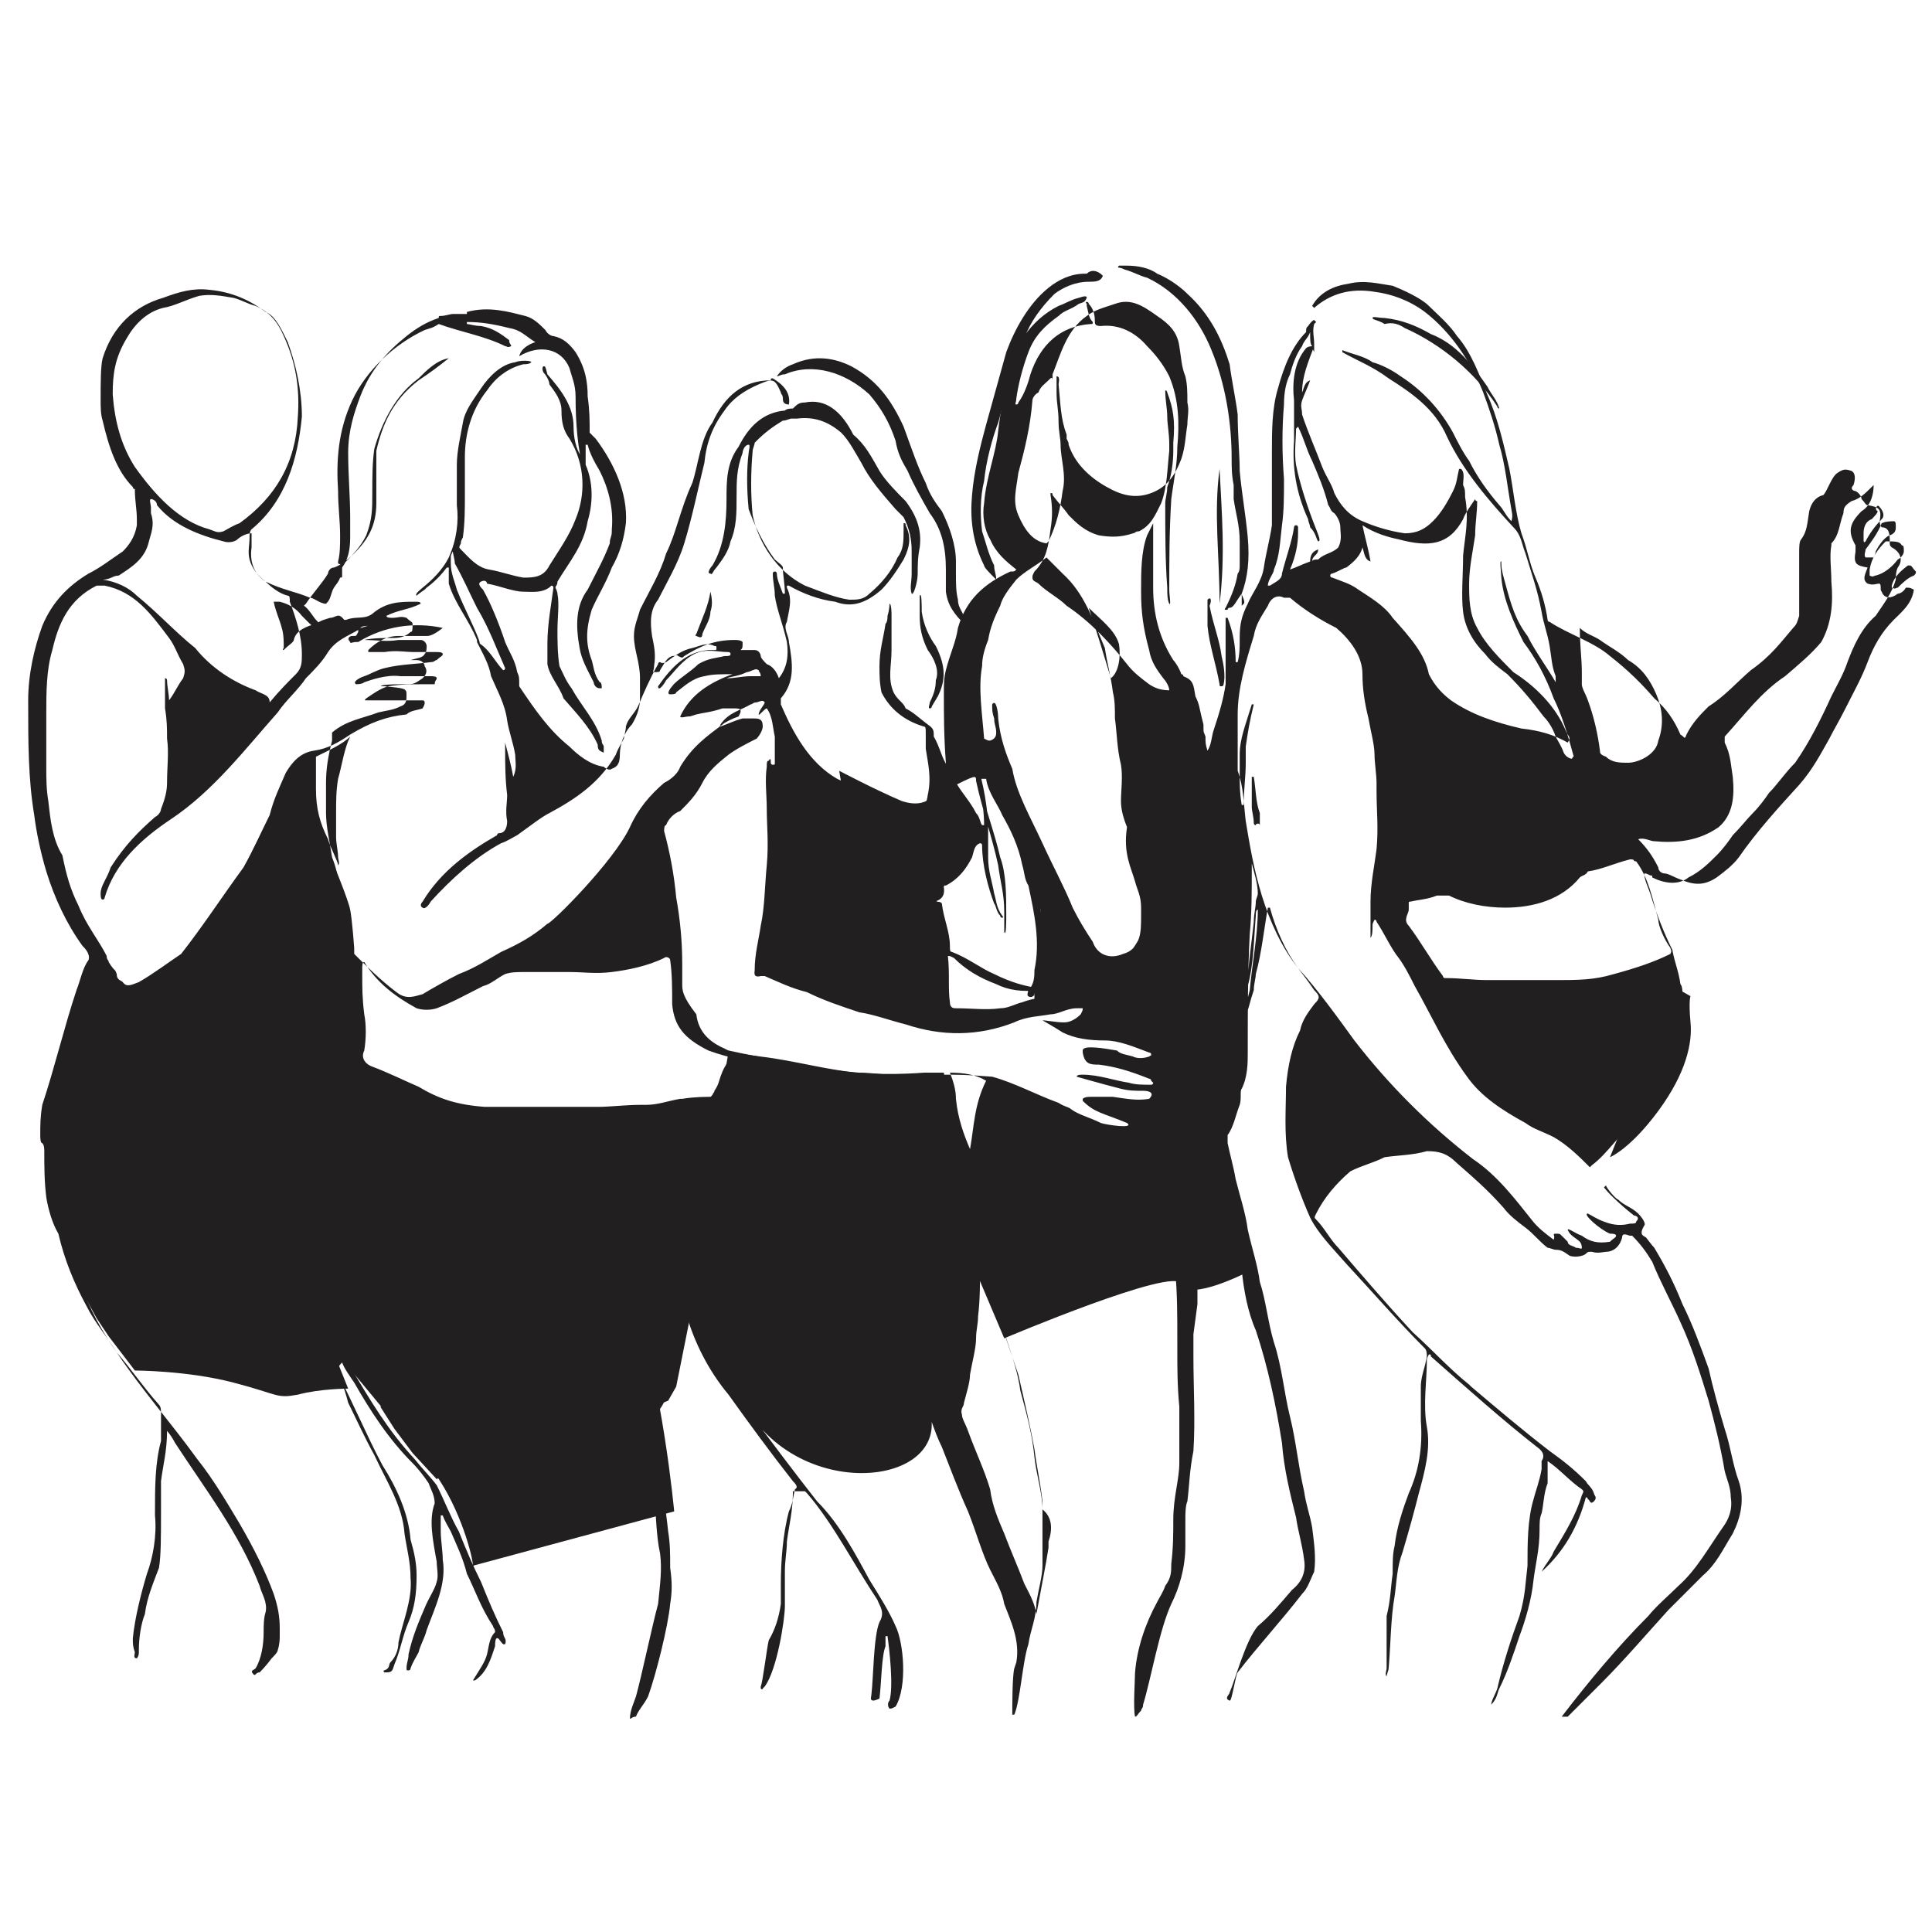
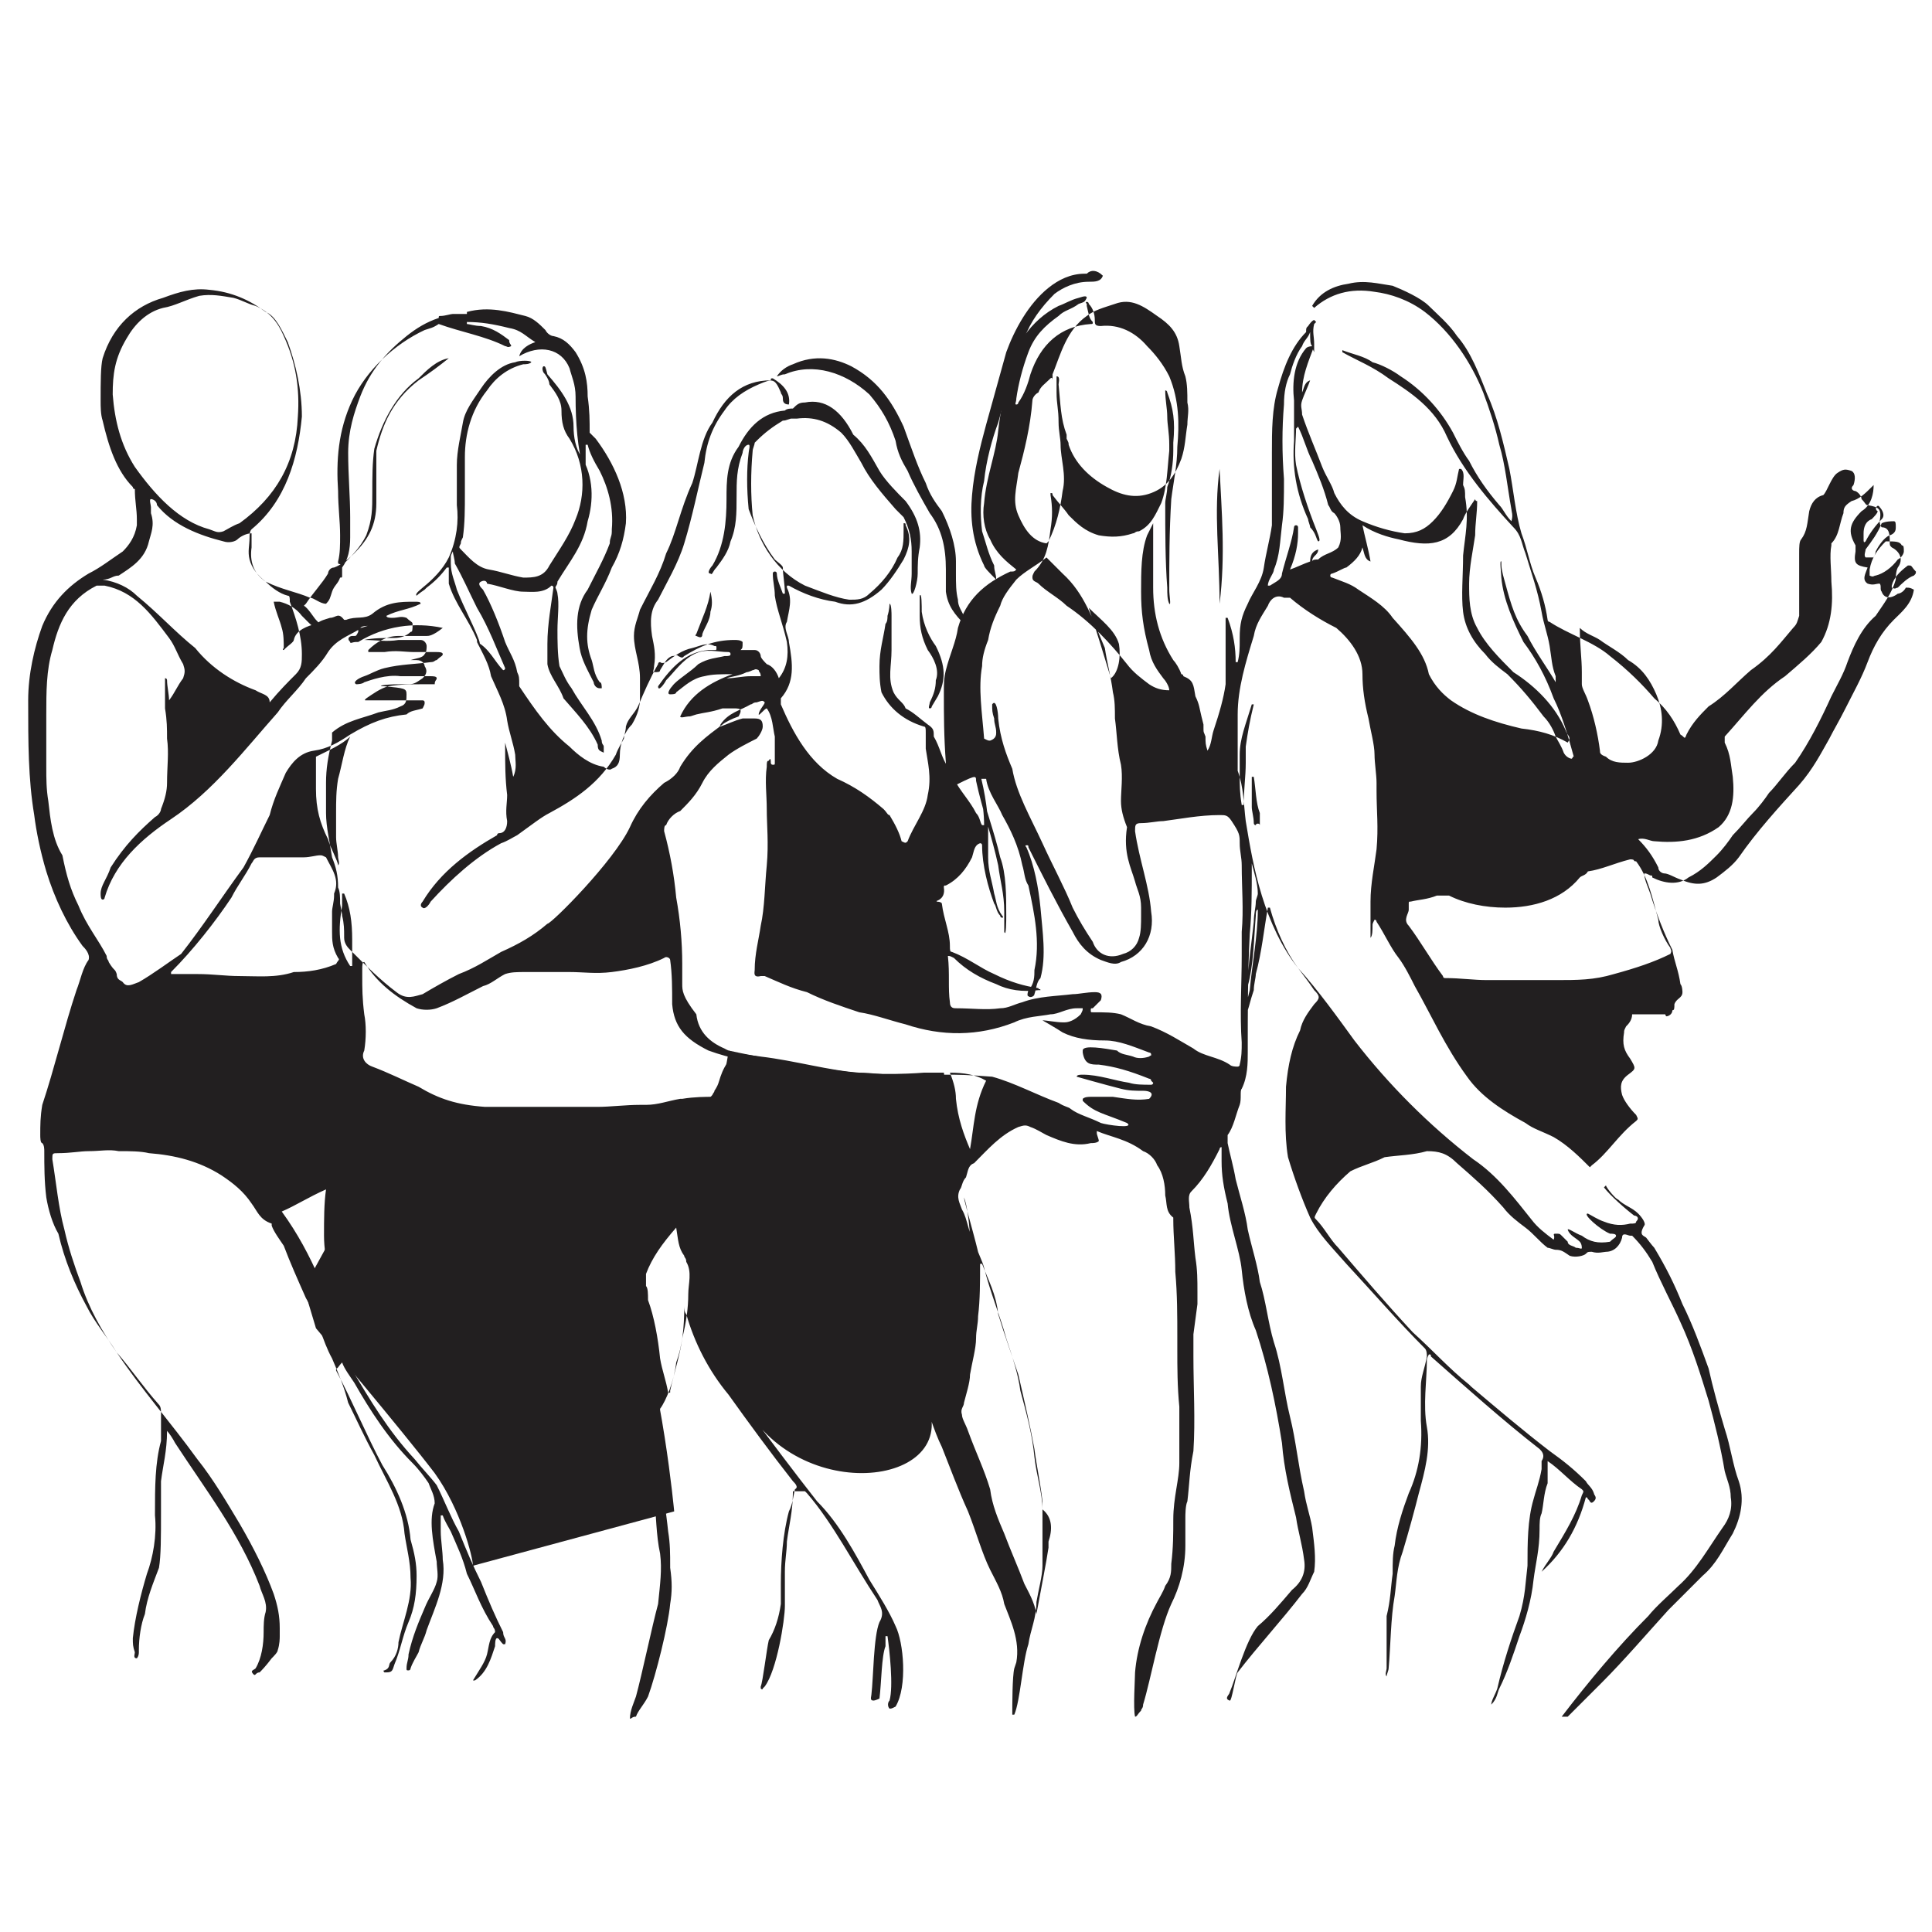
<svg xmlns="http://www.w3.org/2000/svg" xml:space="preserve" x="0" y="0" enable-background="new 0 0 96 96" viewBox="0 0 96 96" width="96" height="96">
  <style>.st0{fill:#FFFFFF;}
	.st1{fill-rule:evenodd;clip-rule:evenodd;}
	.st2{fill:none;stroke:#000000;stroke-miterlimit:10;}
	.st3{fill:#D1E1E8;}
	.st4{fill:#3E914D;}
	.st5{fill-rule:evenodd;clip-rule:evenodd;fill:#010101;}
	.st6{fill:#010101;}
	.st7{fill-rule:evenodd;clip-rule:evenodd;stroke:#000000;stroke-width:0.25;stroke-miterlimit:10;}
	.st8{stroke:#000000;stroke-width:0.25;stroke-miterlimit:10;}
	.st9{stroke:#000000;stroke-width:0.5;stroke-miterlimit:10;}
	.st10{fill:#DFC7D3;}
	.st11{fill:#221F20;}
	.st12{fill:none;stroke:#000000;stroke-width:2;stroke-miterlimit:10;}
	.st13{fill:none;stroke:#010101;stroke-width:1.5;stroke-miterlimit:10;}
	.st14{fill:none;stroke:#010101;stroke-width:1.25;stroke-miterlimit:10;}
	.st15{fill-rule:evenodd;clip-rule:evenodd;fill:none;stroke:#000000;stroke-width:1.5;stroke-linecap:round;stroke-miterlimit:10;}
	
		.st16{fill-rule:evenodd;clip-rule:evenodd;fill:none;stroke:#FFFFFF;stroke-width:8.62;stroke-linecap:round;stroke-miterlimit:10;}
	.st17{fill:none;stroke:#000000;stroke-width:1.25;stroke-miterlimit:10;}
	
		.st18{fill-rule:evenodd;clip-rule:evenodd;fill:none;stroke:#000000;stroke-width:1.25;stroke-linecap:round;stroke-miterlimit:10;}
	.st19{fill:none;stroke:#010101;stroke-width:0.75;stroke-miterlimit:10;}
	.st20{fill:none;stroke:#010101;stroke-miterlimit:10;}
	.st21{fill:none;stroke:#010101;stroke-width:0.5;stroke-miterlimit:10;}
	.st22{fill:none;stroke:#020202;stroke-miterlimit:10;}
	.st23{fill:none;stroke:#000000;stroke-width:1.5;stroke-miterlimit:10;}
	.st24{fill-rule:evenodd;clip-rule:evenodd;fill:#FFFFFF;}</style>
  <g id="Vrstva_1">
    <path d="M59.5 64.8v-.6c0-.6 0-1.1-.1-1.7-.1-.8-.1-1.5-.3-2.5 0-.3-.1-.6.1-.8.6-.6 1-1.3 1.4-2.1 0 0 0-.1.1-.1v.7c0 .7.1 1.3.3 2.1.1 1.1.6 2.3.7 3.3.1 1 .3 2.1.7 3 .6 1.8 1 3.7 1.3 5.6.1 1.3.4 2.5.7 3.7.1.7.3 1.3.4 2.1.1.6-.1 1.1-.6 1.5-.6.7-1.1 1.3-1.7 1.8-.6.7-1.1 2.6-1.4 3.3 0 .1-.3.3 0 .4.1.1.3-1.3.4-1.4 1-1.3 2.2-2.6 3.2-3.9.3-.3.4-.7.6-1.1.1-.7 0-1.4-.1-2.2-.1-.6-.3-1.1-.4-1.8-.3-1.3-.4-2.5-.7-3.7-.3-1.2-.4-2.5-.8-3.7-.3-1-.4-2.1-.7-3-.1-.8-.4-1.7-.6-2.6-.1-.8-.4-1.7-.6-2.5-.1-.6-.3-1.3-.4-1.8v-.4c.3-.4.4-1 .6-1.5.1-.3 0-.7.1-.8.3-.6.3-1.3.3-1.8 0-2.1 0-4 .1-5.9.1-1 .1-2.2.1-3.2v-.3c.1.4.3 1 .3 1.5 0 .1-.1.3-.1.4 0 .3-.1.6-.1 1-.1 1-.3 2.2-.3 3.2.3-1.1.3-2.3.4-3.5 0-.1 0-.3.1-.3 0 1.3-.3 2.8-.4 4-.1.4-.3 1.1-.1 1 .1-.3.1-.4.3-1 0-.3.1-.6.1-.8.3-1.1.4-2.2.6-3.3h.1c.3 1.1.8 2.2 1.4 3 .3.4.6.8.8 1.1.3.3.3.4 0 .7-.3.4-.6.8-.7 1.3-.4.8-.6 1.7-.7 2.8 0 1.1-.1 2.3.1 3.5.3 1 .7 2.1 1.1 3 .4.8 1.1 1.5 1.8 2.3 1.3 1.4 2.6 2.9 3.9 4.2.1.1.1.3.1.4-.1.6-.3 1-.3 1.5v1.7c.1 1.3-.1 2.5-.6 3.6-.3.8-.6 1.7-.7 2.6-.1.4-.1.8-.1 1.4-.1.7-.1 1.3-.3 2.1v2.6c0 .1-.1.3 0 .4 0-.1.1-.3.1-.4.1-1.1.1-2.5.3-3.6.1-.7.1-1.4.4-2.2.3-1 .6-2.1.8-2.9.3-1.1.6-2.2.4-3.3-.2-1.1 0-2.3 0-3.3 0-.1 0-.1.1-.3.1 0 .1 0 .1.1 1.7 1.5 3.6 3.2 5.4 4.6.1.1.3.3.1.6v.4c-.1.6-.3 1.1-.4 1.5-.3 1-.3 2.2-.3 3.3-.1.8-.1 1.5-.4 2.5-.4 1.1-.8 2.3-1.1 3.6-.1.3-.3.6-.3.8.3-.3.3-.6.4-.8.4-.8.7-1.7 1-2.6.3-.8.6-1.8.7-2.8.1-.8.3-1.5.3-2.5 0-.3 0-.6.1-.8.1-.4.1-1 .3-1.5v-1.1c.6.4 1.1 1 1.7 1.4.1.1.1.1 0 .3-.3 1-.8 1.8-1.4 2.8-.1.3-.4.6-.6 1 1.1-1 1.8-2.2 2.2-3.7.1 0 .1.1.1.1.1 0 .1.3.3.1.2-.2 0-.3 0-.4-.1-.3-.3-.4-.4-.6-.6-.6-1.1-1-1.8-1.5-1.3-1-2.6-2.1-3.9-3.2l-.1-.1c-1-.8-1.8-1.7-2.8-2.6-1.3-1.4-2.5-2.8-3.7-4.2-.4-.4-.7-1-1.1-1.4-.1-.1-.1-.1 0-.3.4-.8 1-1.5 1.7-2.1.6-.3 1.1-.4 1.7-.7.7-.1 1.4-.1 2.1-.3.6 0 1 .1 1.5.6.8.7 1.5 1.3 2.3 2.2.3.4.7.7 1.1 1s.7.7 1.1 1c.1 0 .3.1.4.1.3 0 .4.1.7.3.3.1.7 0 .8-.1.1-.1.1-.1.3-.1.3.1.6 0 .7 0 .4 0 .7-.3.8-.7 0-.3.3-.1.4-.1h.1c.4.4.7.8 1 1.3.4 1 1 2.1 1.4 3 .6 1.3 1 2.6 1.4 3.9.3 1.1.6 2.3.8 3.5.1.4.3.8.3 1.3.1.6-.1 1.1-.4 1.5-.7 1-1.3 2.1-2.2 2.9-.4.4-1.1 1-1.5 1.5-1.5 1.5-3 3.3-4.3 5h.3l1.7-1.7c1.1-1.1 2.3-2.5 3.3-3.6l1.7-1.7c.7-.6 1-1.3 1.5-2.1.4-.8.6-1.7.3-2.6-.3-.8-.4-1.7-.7-2.6-.3-1-.6-2.1-.8-3-.4-1.1-.8-2.2-1.3-3.2-.4-1-.8-1.8-1.4-2.8-.1-.1-.4-.5-.4-.5-.1-.1-.4-.1-.1-.6.1-.1-.1-.4-.3-.6-.3-.3-.7-.4-1-.7-.1 0-.6-.6-.6-.7l-.1.1c.3.4 1.1 1.1 1.5 1.4.1 0 .3.1.1.3 0 .1-.1.1-.3.1-.4.1-.8.1-1.3-.1-.3-.1-.6-.3-.8-.4-.3 0 .6.8 1.1 1 .1 0 .3 0 .3.1s-.1.1-.3.3c-.6.1-1 0-1.4-.3-.3-.1-.7-.4-.7-.3.1.3.4.4.6.6 0 0 .1.1.1.3 0 .1-.1 0-.3 0-.1-.1-.4-.1-.4-.3l-.3-.3c-.1-.1-.1-.1-.3-.1s0 .1-.1.3c-.4-.3-.8-.6-1.1-1-.8-1-1.7-2.2-2.9-3-2.2-1.7-4.2-3.7-5.9-5.9-.8-1.1-1.8-2.5-2.8-3.6-.8-1-1.4-2.3-1.8-3.6-.4-1.3-.6-2.5-.8-3.7-.1-.8-.1-1.7-.4-2.5v-2.8c0-1.3.4-2.6.8-3.9.1-.6.4-1 .7-1.5.1-.3.4-.6.8-.4h.3c.7.6 1.5 1.1 2.3 1.5.7.6 1.3 1.4 1.3 2.3 0 .7.1 1.4.3 2.2.1.6.3 1.3.3 1.8 0 .4.1 1 .1 1.4 0 0 .1 0 .1.1 0 0 0-.1-.1-.1v.4c0 1 .1 1.8 0 2.9-.1.8-.3 1.7-.3 2.6v1.8c.1-.1.1-.4.1-.6 0-.1 0-.1.1-.3.1 0 .1.1.1.1.4.6.7 1.3 1.1 1.8.3.4.6 1 .8 1.4.8 1.4 1.5 3 2.6 4.5.7 1 1.8 1.7 2.9 2.3.4.3.8.4 1.4.7.7.4 1.3 1 1.8 1.5l.1-.1c.8-.6 1.3-1.5 2.2-2.2.1-.1.1-.1 0-.3-.3-.3-.6-.7-.7-1-.1-.4-.1-.7.3-1 .4-.3.4-.3.1-.8-.3-.4-.4-.7-.3-1.3 0-.1 0-.1.1-.3.1-.1.3-.3.3-.6h1.6c.1 0 0 0 .1.1.1 0 .3-.1.3-.3.1 0 .1-.1.1-.3.1-.3.4-.3.4-.6 0 0 0-.3-.1-.4-.1-.7-.3-1.1-.4-1.7-.4-.8-.8-1.8-1.1-2.8-.1-.3-.3-.7-.3-1 .1 0 .1 0 .3.1.1 0 .1 0 .1.1.6.3 1.3.4 1.8 0 .6-.3 1-.7 1.4-1.1.3-.3.6-.7.8-1 .4-.4.7-.8 1-1.1.3-.3.6-.7.8-1 .4-.4.8-1 1.3-1.5.7-1 1.3-2.2 1.8-3.3.3-.6.6-1.1.8-1.7.3-.8.7-1.7 1.4-2.3.4-.6.8-1.1 1-1.8 0-.1 0-.4.1-.6.3-.4.1-.8-.3-1-.1-.1-.1-.1-.1-.3 0-.3 0-.7-.4-.7 0 0-.1-.1-.1-.3.1-.6 0-.7-.6-.8-.1 0-.1-.1-.3-.3 0-.1-.1-.3-.3-.4-.1 0-.3-.1-.1-.3.1-.3.1-.6-.1-.7-.3-.1-.4-.1-.7.1-.3.2-.5.9-.7 1.1-.4.1-.6.4-.7.8-.1.6-.1 1-.4 1.4-.1.1-.1.4-.1.7V30.6c-.1.3-.1.4-.3.6-.6.7-1.1 1.4-2.1 2.1-.7.6-1.3 1.3-2.1 1.8-.4.4-.8.8-1.1 1.4-.1.3-.1.1-.3 0-.3-.7-.7-1.3-1.3-1.8-.6-.7-1.3-1.4-2.2-2.1-.8-.7-2.1-1.1-3-1.7-.1 0-.1-.1-.1-.1-.1-.7-.3-1.4-.6-2.1-.3-.7-.4-1.4-.7-2.2-.3-1-.4-2.2-.6-3.2-.3-1.3-.6-2.6-1.1-3.7-.4-1-.8-2.1-1.5-2.9-.4-.6-1-1.1-1.4-1.5-.4-.4-1.3-.8-1.8-1-.7-.1-1.4-.3-2.2-.1-.7.1-1.4.4-1.8 1.1l.1.1c.8-.7 1.8-1 3-.8.8.1 1.7.4 2.5 1 1.3 1 2.3 2.5 2.9 4 .3.8.6 1.7.8 2.6.3 1 .4 2.1.6 3.2 0 .1.1.3 0 .6-.3-.3-.4-.6-.6-.8-.6-.7-1.1-1.4-1.5-2.2-.3-.4-.6-1-.8-1.4-.6-1.1-1.5-2.1-2.6-2.8-.4-.3-1-.6-1.4-.7-.4-.3-1-.4-1.5-.6v.1c.7.4 1.5.7 2.3 1.3 1.1.7 2.3 1.5 2.9 2.9.8 1.7 2.1 3.2 3.3 4.5.4.4.4.8.6 1.3.3 1 .6 1.8.8 2.9.1.6.3 1.1.4 1.7.1.6.1 1 .3 1.5v.3c-.4-.7-1-1.5-1.4-2.3-.6-.8-.8-1.5-1.1-2.6-.2-.7-.2-.8-.2-1.1-.1-.1 0 .6 0 .8.1 1.1.6 2.2 1.1 3.2.6.8 1.1 1.7 1.5 2.8.4.8.7 1.8 1 2.9-.1 0 0 0-.1.1-.1 0-.3-.1-.4-.3-.1-.3-.3-.6-.4-.8-.1-.3-.3-.7-.6-1-.6-.8-1.1-1.4-1.8-2.1-.4-.3-.8-.6-1.1-1-.6-.6-1-1.3-1.1-2.1-.1-.8 0-1.8 0-2.8.1-1 .3-1.8.1-2.9 0-.3 0-.4-.1-.6 0-.3.1-.6-.1-.8h-.1c-.1.4-.1.7-.3 1.1-.3.6-.6 1.1-1 1.5s-.8.6-1.4.6c-.7-.1-1.4-.3-2.1-.6-.7-.3-1.1-.8-1.4-1.4-.1-.4-.4-.8-.6-1.3-.3-.8-.7-1.7-1-2.6 0-.3-.1-.4 0-.7v-.2.2c.1-.3.3-.7.4-1-.3.1-.3.4-.4.6 0-.8.3-1.5.6-2.3-.1 0-.3 0-.4.1-.6.7-.7 1.7-.6 2.6v2c-.1 1.3.1 2.6.7 3.9 0 .1.1.3.1.4.3.3.3.6.4.7.1 0 .1-.1-.1-.6-.4-1-.8-2.2-1-3.2-.1-.6 0-1.3 0-1.8l.1-.1c.3.6.4 1.1.7 1.7.3.7.6 1.4.8 2.2.1.1.1.3.3.4.1.1.3.4.3.7s.1.6-.1 1c-.3.3-.7.3-1 .6-.1 0-.3 0-.3.1 0-.3.3-.3.3-.6-.3.1-.4.3-.4.6-.3.1-.7.3-1 .4.3-.7.4-1.3.4-1.8v-.3s0-.1-.1-.1-.1.1-.1.1c-.1.7-.4 1.5-.6 2.3 0 .3-.3.4-.6.6H63c0-.3.3-.6.3-.8.3-.7.3-1.4.4-2.2.1-.7.1-1.4.1-2.3-.1-1.3-.1-2.5 0-3.7 0-.6.1-1.1.3-1.5.1-.4.3-1 .6-1.4.1-.3.3-.4.4-.7 0 .4 0 .6.1.7 0 .1.1.3.1.3v-.4c0-.4-.1-.6 0-1l.1-.1-.1-.1s-.1 0-.3.3c-.1.1-.1.1-.1.3-.7.7-1.1 1.7-1.4 2.8-.3 1-.3 2.1-.3 3.2V26.1c-.1.7-.3 1.4-.4 2.1-.1.7-.6 1.3-.8 1.8-.3.6-.4 1-.4 1.7v.1c0 .4 0 .7-.1 1.1h-.1c0-.7-.1-1.4-.4-2.2h-.1V34c-.1.7-.3 1.4-.6 2.3-.1.3-.1.7-.3 1-.1-.3-.1-.4-.1-.7-.1-.3-.1-.1-.1-.6l-.1-.4c-.1-.4-.1-.6-.3-1-.1-.6-.1-.8-.6-1 0 0 0-.1-.1-.1-.1-.3-.3-.6-.4-.7-.7-1.1-1-2.3-1-3.6V26l-.3.6c-.3.8-.3 1.8-.3 2.8 0 1 .1 1.8.4 2.9.1.6.4 1 .7 1.4.1.1.3.4.3.6-.4 0-.7-.1-1-.3-.4-.3-.8-.6-1.1-1-.8-1-1.8-2.1-3-2.9-.4-.4-1-.7-1.4-1.1-.1-.1-.3-.1-.3-.3 0-.1 0-.1.1-.3.6-.6.7-1.3.8-2.1.1-.6.1-1.1 0-1.7v-.1c.1 0 .1 0 .1.1.3.4.6.7.8 1 .4.4.8.8 1.5 1 .6.1 1.1.1 1.7-.1.1 0 .1-.1.3-.1v.3-.3c.6-.3.8-.8 1.1-1.4.3-.8.3-1.7.4-2.6v-.3c0-.6-.1-1-.1-1.4 0-.4-.1-.8-.1-1.3.1 0 .1.1.1.1.3.8.4 1.4.3 2.5v.4c0 .6-.1 1.3-.3 1.8 0 .3-.1.6-.1.8 0 1.4 0 2.9.1 4.2 0 .3 0 .6.1.8.1.1 0-.4 0-.7 0-1.4 0-2.9.1-4.5.1-.8.3-1.7.3-2.6.1-1.1.1-2.3-.4-3.5-.3-.6-.7-1.1-1.1-1.5-.6-.7-1.4-1.1-2.3-1-.3 0-.3-.1-.3-.3 0-.3-.1-.6-.3-.8 0-.1-.1-.1-.1-.1s-.1 0 0 .1v.1c.1.4.1.6.3.8 0 .1 0 .1-.1.1-1.5.1-2.5 1-3 2.5-.1.4-.3 1-.6 1.4 0 0 0 .1-.1.1s0-.1 0-.3c.1-.7.3-1.5.6-2.3s.8-1.3 1.5-1.8c.3-.3.6-.3 1-.6.3-.1.3-.1.4-.3 0-.1-.1-.1-.4 0-.4.1-.7.3-1 .4-1.4.7-2.3 2.1-2.6 3.6-.1.8-.3 1.7-.4 2.6-.1 1.1-.6 2.3-.7 3.6-.1.6 0 1.3.3 1.8.3.7.8 1.1 1.3 1.5-.1.1-.1.1-.3.1-1.3.6-2.2 1.4-2.6 2.8-.1.7-.4 1.3-.6 2.1-.1.4-.1.7-.1 1.1 0 1.1 0 2.2.1 3.5 0 .6.1.8.1 1.3 1.4-.7 1.4-.7 1.4-.4.3 1.4.8 2.8 1.1 4.2.1.8.3 1.4.3 2.3v1c.1.3.1-.6.1-.8 0-1 0-2.1-.3-2.9-.3-1.3-.8-2.6-1.1-3.9h.4c.1.7.6 1.3.8 1.8.4.7.8 1.5 1 2.5.1.3.1.7.3 1 .3 1.4.6 2.8.3 4.2 0 .3 0 .7-.3 1 0 0-.1.3 0 .3.1.1.3 0 .3-.1.1-.3.1-.6.3-.8.3-1.1.1-2.3 0-3.5-.1-1-.3-2.1-.7-3 0 0-.1-.1 0-.1s.1 0 .1.1c.7 1.4 1.4 2.8 2.2 4.2.3.6.7 1.1 1.4 1.4.3.1.7.3 1 .1 1.1-.3 1.7-1.3 1.5-2.5-.1-1.3-.6-2.6-.8-4 0-.3 0-.4.3-.4.4 0 .8-.1 1.1-.1.8-.1 1.8-.3 2.8-.3.3 0 .4 0 .6.3.4.6.4.7.4 1.1 0 .4.1.7.1 1.1 0 1.1.1 2.2 0 3.3V47.5c0 1.4-.1 2.9 0 4.3 0 .4 0 .7-.1 1.1 0 .1-.1.1-.1.1-.1 0-.3 0-.4-.1-.6-.4-1.3-.4-1.8-.8-.7-.4-1.3-.8-2.1-1.1-.6-.1-1-.4-1.5-.6-.4-.1-.8-.1-1.4-.1-.1 0-.1 0-.1-.1s0-.1.1-.1l.4-.4c.1-.3 0-.4-.3-.4-.4 0-.8.1-1.1.1-.8.1-1.7.1-2.5.4-.4.1-.7.3-1.1.3-.7.1-1.4 0-2.2 0-.1 0-.3 0-.3-.3-.1-.7 0-1.4-.1-2.3.1 0 .1 0 .3.1.6.6 1.3 1 2.1 1.3.6.3 1.3.4 2.1.3h.1c0-.1-.1 0-.1-.1-.7-.1-1.4-.3-2.2-.7-.7-.3-1.3-.8-2.1-1.1-.1 0-.1-.1-.1-.3 0-.7-.3-1.3-.4-2.1 0 0 0-.1-.3-.1.3 1.7.6 3.5.4 5.2h-.4c-.3-.1-.6-.3-1-.3-1.5-.3-3-.7-4.6-1.4-.7-.3-1.4-.6-2.2-.7-.1 0-.1-.1-.1-.1.1-.6.1-1.1.3-1.8 0-.1 0-.1.1-.1.1.1.3.1.6.1h1.8c.7 0 1.4-.3 2.2-.6.6-.3 1-.6 1.7-.4.1 0 .4 0 .6.1.6.1 1.1-.1 1-.7 0-.1 0-.1.1-.1.6-.3 1-.8 1.3-1.4.1-.3.1-.6.4-.7.1 0 .1.1.1.1 0 1 .3 2.1.6 2.9.1.1.1.4.3.6 0 0 0 .1.1.1s0-.1 0-.1c-.3-.4-.3-.8-.4-1.1-.1-.6-.3-1.1-.3-1.8v-1.8c-.1-1.1-.3-2.2-.7-3.3-.1-.3-.1-.7-.4-.8-.1-.1.1.6.3 1 .3 1 .6 2.2.6 3.3h-.1c-.1-.1-.1-.4-.3-.6-.3-.6-.8-1.1-1.1-1.7-.1-.3-.1-.4-.3-.6-.3-.4-.4-1-.7-1.5 0-.3 0-.4-.3-.6-.4-.3-.7-.6-1.1-.8-.1-.3-.4-.4-.6-.8-.3-.7-.1-1.3-.1-2.1V30.6c0-.1 0-.6-.1-.6 0 0 0 .3-.1.6 0 .1 0 .3-.1.4-.1.7-.3 1.3-.3 2.1 0 .4 0 .8.1 1.3.4.8 1.1 1.4 2.1 1.7.1 0 .1.1.1.3v.8c.1.7.3 1.4.1 2.3-.1.8-.7 1.5-1 2.3-.1.1-.1.1-.3 0-.1-.4-.3-.8-.6-1.3-.1 0-.1-.1-.3-.3-.7-.6-1.4-1.1-2.3-1.5-1.4-.8-2.2-2.3-2.8-3.7v-.3c.7-.8.6-1.7.4-2.8 0-.3-.3-.7-.1-1 .1-.6.3-1.1 0-1.7v-.1h.1c.7.4 1.5.7 2.3.8.8.3 1.5.1 2.3-.6.4-.4.8-1 1.1-1.5.3-.6.4-1.1.1-1.7 0-.1 0-.1-.1-.1v.3c0 .6 0 1-.3 1.4-.3.7-.8 1.3-1.4 1.8-.3.3-.6.3-1 .3-.7-.1-1.4-.4-2.2-.7-1.4-.7-2.3-2.1-2.6-3.5-.1-1-.1-2.1 0-3.2 0-.1.1-.3.1-.4l.1-.1c.4-.4.8-.7 1.3-1 .1 0 .1 0 .4-.1h.3c.8-.1 1.5.1 2.2.7.4.4.7 1 1 1.5.4.8 1 1.5 1.7 2.3l.4.4c.3.6.4 1.1.4 1.7v1.1c0 .4-.1.7 0 1 .1.1.3-.6.3-1s0-.8.1-1.3c.1-.8-.1-1.5-.7-2.3-.4-.4-1-1-1.3-1.5-.4-.7-.7-1.3-1.3-1.8-.6-1.2-1.4-1.8-2.4-1.6-.3 0-.4.1-.6.3-.1 0-.3 0-.4.1-1.1.1-1.8.8-2.3 1.8-.6.8-.6 1.7-.6 2.6 0 1.1-.1 2.3-.7 3.3-.1.1-.3.4-.1.4.1.1.1-.1.3-.3.3-.4.6-.8.7-1.3.3-.7.3-1.4.3-2.2s0-1.4.3-2.2c0-.1.1-.4.3-.4.1 0 0 .3 0 .4-.1.8-.1 1.8 0 2.8.3.8.7 1.7 1.3 2.5.1.1.4.3.4.4 0 .4.1.8.1 1.3h-.1c-.1-.3-.3-.7-.3-1 0 0 0-.1-.1-.1s-.1.1-.1.1c0 .4.1.7.1 1.1.1.7.4 1.4.6 2.3.1.7 0 1.3-.4 1.8-.1-.3-.3-.6-.6-.7-.1-.1-.3-.3-.3-.4 0-.1-.1-.3-.3-.3h-.7s-.1 0 0 0c.1-.1.1-.1.1-.4-.1-.1-.3-.1-.4-.1-1 0-1.7.3-2.5.8-.1.1-.1.1-.3 0-.1-.1-.1 0-.3 0-.3.1-.4.4-.6.7 0 .1-.1.1-.3.1-.1 0 0-.1 0-.3.1-.6 0-1-.1-1.5-.1-.7-.1-1.3.3-1.8.4-.8 1-1.8 1.3-2.8.4-1.3.7-2.8 1-4 .1-1 .4-1.8 1-2.6.4-.6 1-1 1.7-1.3.7-.3.8-.3 1.1.4 0 .1.1.1.1.3 0 .1 0 .3.3.3.1-.6-.3-1-.8-1.3-.1 0-.1 0-.1.1-1.4 0-2.3.8-2.9 2.1-.6.8-.7 2.1-1 3-.6 1.3-.8 2.5-1.3 3.5-.3 1-.8 1.8-1.3 2.8-.1.4-.3.8-.3 1.3 0 .7.3 1.3.3 2.1v1c0 .4-.1.8-.4 1.3-.4.4-.6 1-.6 1.5 0 .4-.1.6-.4.7-.1.1-.3 0-.4-.1-.7-.1-1.3-.6-1.7-1-1-.8-1.7-1.8-2.5-3V34c0-.3 0-.4-.1-.6-.1-.6-.4-1-.6-1.5-.3-.9-.7-1.9-1.1-2.6-.1-.1-.3-.3-.1-.4.2-.1.3 0 .3.1.6.1 1.3.4 1.8.4.4 0 1 .1 1.4-.3.1 0 .1.1.1.1-.1.8-.3 1.8-.3 2.8v1c.1.6.6 1.1.8 1.7.6.7 1.3 1.4 1.7 2.3 0 .3.1.3.3.4v-.3c0-.1-.1-.1-.1-.3-.3-1-1-1.7-1.5-2.6-.3-.4-.4-.7-.6-1.1-.1-.6-.1-1.3-.1-1.8 0-.6.1-1.3 0-1.8 0-.1-.1-.3-.1-.3 0-.1.1-.1.1-.3.6-1 1.3-1.8 1.5-3 .3-1 .3-2.2-.3-3.2-.3-.4-.4-1-.4-1.5 0-1-.6-1.8-1.3-2.6-.1-.4-.1-.4-.2-.4-.1.1 0 .3 0 .3.1.1.3.4.3.6.3.4.6.8.6 1.3 0 .6.1 1 .4 1.4.8 1.3.8 2.8.3 4-.3.8-.8 1.5-1.3 2.3-.3.6-.8.6-1.3.6-.6-.1-1.1-.3-1.7-.4s-1-.6-1.4-1c-.1-.1-.1-.1 0-.3 0-.1 0-.1.1-.3.1-.7.1-1.4.1-2.2v-1.8c0-1.1.3-2.3 1.1-3.3.4-.6 1-1.1 1.8-1.3.1 0 .3 0 .4-.1 0-.1-.6-.1-.8 0-.7.1-1.3.7-1.7 1.3s-.8 1.1-.9 1.7c-.1.6-.3 1.4-.3 2.1v2c.1.8 0 1.7-.4 2.6-.3.6-.8 1.1-1.3 1.5-.1.1-.4.3-.3.4 0 0 .1-.1.4-.3l.1-.1c.4-.3.7-.6 1-1h.1v.8c.3 1 1 1.8 1.4 2.8 0 .1 0 .1.1.3 0 0 .1 0 0-.3-.3-.8-.7-1.5-1.1-2.5-.1-.4-.3-.8-.3-1.3v-.3c0-.1 0-.1.1-.3 0 .1.1.4.1.6.4.7.7 1.4 1.1 2.2.6 1 1 2.1 1.4 3 0 0 0 .1-.1.1-.4-.4-.7-1.1-1.3-1.4.3.6.6 1.1.7 1.7.3.7.7 1.4.8 2.2.1.6.3 1.1.4 1.7 0 .3.1.7-.1 1.1-.1-.6-.3-1.3-.4-1.7v-.1.4c0 .7 0 1.5.1 2.3 0 .4-.1.8 0 1.3 0 .3-.1.6-.4.6 0 0-.1 0-.1.1-1.4.8-2.8 1.8-3.7 3.3 0 0-.2.2 0 .3.1.1.3-.1.4-.3 1-1.1 2.2-2.2 3.5-2.9.3-.1.6-.3.8-.4.7-.5 1.2-.9 1.6-1.1 1.3-.7 2.5-1.5 3.3-2.9.1-.3.3-.6.4-.8 0-.1.1-.4.1-.6.1-.4.4-.6.6-1 .3-.7.6-1.4 1-2.1 0-.1.1-.1.1-.1.1.1.3 0 .3 0 .4-.3.8-.6 1.3-.7.4-.1.7-.3 1.1-.1.1 0 .1 0 .1.1s0 .1-.1.1h-.3c-1.1.1-1.8.8-2.5 1.8 0 .3.3-.1.4-.3.4-.4.8-1 1.4-1.3.6-.3 1.1-.1 1.7-.1 0 0 .1 0 .1.1s-.1.1-.3.1c-.4.1-.8.1-1.3.4-.4.4-1.1.8-1.3 1.1-.1.1-.3.4-.1.4.1 0 .3 0 .3-.1.4-.3.8-.7 1.4-.8.4-.1.8-.1 1.4-.1-1.1.4-2.1 1-2.6 2.1 0 .1.3 0 .4 0s.1 0 .4-.1c.4-.1.7-.1 1.3-.3h.6c.1 0 .3 0 .3.1s0 .1-.1.3c-.3.1-.7.3-.8.4-.8.6-1.5 1.1-2.1 2.1-.1.3-.4.6-.8.8-.7.6-1.3 1.3-1.7 2.2-.8 1.7-3.9 4.8-4.1 4.8-.7.6-1.4 1-2.3 1.4-.7.4-1.3.8-2.1 1.1-.6.3-1.3.7-1.8 1-.4.1-.8.3-1.3-.1-.8-.6-1.5-1.3-2.3-2.1-.1-.1-.3-.3-.3-.6v-.1c0-.3 0-.6-.1-1 0-.1 0 0-.1-.6 0-.3 0-.6-.1-.8 0-.6-.1-1-.3-1.5-.1-.7-.3-1.5-.3-2.2v-1V40.3v-1.4c0-.7.1-1.3.3-2.1v-.4c.7-.6 1.5-.7 2.3-1 .4-.1.7-.1 1.1-.3.3-.1.3-.3.3-.6s-.1-.3-1.1-.4c-.4 0-.1-.1.8-.1h.4c.3 0 .4-.1.7-.3.1-.1.3-.3.1-.6 0-.1-.1-.3-.4-.3h-.3c.3-.1.6-.1.7-.3.1-.1.1-.3.1-.4 0-.1-.1-.3-.3-.3h-1.1c-.6.1-1.1 0-1.7 0 .4-.1 1-.1 1.5-.1.3 0 .6-.1.8-.3.1 0 .1-.1.1-.4 0-.1-.1-.1-.3-.3-.3-.1-.4 0-.7 0-.1 0-.3 0-.3-.1.6-.3 1.1-.3 1.7-.6 0-.1-.1-.1-.3-.1-.7 0-1.4 0-2.1.6-.4.3-.8.1-1.3.3h-.1c-.3-.4-.4-.1-.7-.1-.3.1-.4.1-.7.3-.4.1-1 .3-1.1.8 0 .1-.3.3-.4.4l-.1.1c-.1 0 0-.1 0-.1 0-.3 0-.7-.1-1-.1-.4-.3-.8-.4-1.3h.3c.4.1.8.3 1.1.7l.3.3c.1.1.3.3.4.3.4.1.4 0 0-.4-.1-.1-.4-.6-.6-.7l.1-.1c.4-.6.8-1 1.1-1.5 0-.1.1-.3.3-.3.3-.1.7-.4 1-.7.7-.7 1.1-1.4 1.1-2.5v-2.6c.3-1.3.8-2.5 2.1-3.5.6-.4 1-.7 1.5-1.1-.6.1-1.1.6-1.5 1-1.1.8-1.8 2.1-2.2 3.5-.1.7-.1 1.4-.1 2.2s0 1.3-.3 2.1c-.3.6-.7 1-1.1 1.4 0 0-.1.1-.3 0v-.1c.1-.4.1-.8.1-1.3 0-.7-.1-1.4-.1-2.2-.1-1.5 0-3 .7-4.5s2.1-2.8 3.6-3.5c.3-.1.4-.1.7-.3 1.1.4 2.3.6 3.3 1.1.1 0 .1.1.3 0 0-.1-.1-.1-.1-.3-.4-.3-.8-.6-1.4-.7-.3 0-.6-.1-.7-.1V16c.7 0 1.3.1 2.1.3.6.1.8.4 1.3.7-.3.1-.7.3-.8.7 1-.6 2.1-.4 2.5.6.1.4.3.8.3 1.4 0 1.3.1 2.6.4 3.7 0 .3 0 .6.1.6s0-.3 0-.6v-1.3h.1c.1.4.3.8.6 1.3.4.8.7 1.8.6 2.9v.1c0 .3-.1.3-.1.6-.3.8-.7 1.5-1.1 2.3-.6.8-.6 1.8-.4 2.9.1.6.4 1.1.7 1.7 0 .1.1.3.3.3h.1c0-.1 0-.3-.1-.3-.3-.4-.3-.8-.4-1.1-.3-.8-.3-1.5 0-2.5.3-.7.7-1.3 1-2.1.4-.7.6-1.4.7-2.2.1-1.5-.6-3-1.5-4.2l-.3-.3c0-.6 0-1.1-.1-1.8 0-.7-.1-1.4-.6-2.2-.3-.4-.6-.7-1.1-.8-.1 0-.3-.1-.4-.3-.3-.3-.6-.6-1-.7-.8-.2-1.8-.5-2.9-.2v.1h-.7c-.1 0-.4.1-.6.1-.1 0-.1 0-.1.1-.6.2-1.1.5-1.6.9-1 .8-1.8 1.7-2.3 3-.3.8-.6 1.7-.6 2.8 0 1.1.1 2.2.1 3.2v1c0 .6-.1 1.1-.4 1.5v.4c0 .1 0 .1-.1.1-.1.3-.3.4-.4.7-.1.3-.1.4-.3.6-.3 0-.6-.3-.8-.3-.7-.3-1.4-.4-2.2-.8-.4-.3-.7-.7-.8-1.1-.1-.4 0-.7 0-1.1 0-.1 0-.3.1-.4 1.7-1.4 2.3-3.5 2.5-5.6 0-1.3-.3-2.6-.7-3.7-.3-.6-.6-1.3-1.1-1.5-.8-.6-1.7-1-2.8-1.1-.8-.1-1.5.1-2.3.4-1.4.4-2.5 1.4-3 3-.1.4-.1 1.2-.1 2.1 0 .3 0 .7.1 1 .3 1.3.7 2.5 1.5 3.3 0 0 0 .1.1.1 0 .6.1 1 .1 1.5v.3c-.1.6-.4 1-.7 1.3-.6.4-1.1.8-1.7 1.1-1 .6-1.8 1.4-2.3 2.6-.4 1.1-.7 2.4-.7 3.7 0 2.1 0 3.9.3 5.7.1.8.3 1.8.6 2.8.4 1.3 1 2.6 1.8 3.7.1.1.4.4.3.7-.3.4-.4 1-.6 1.5-.6 1.8-1.1 3.9-1.7 5.7-.1.6-.1 1-.1 1.5 0 .1 0 .4.1.4.1.1.1.3.1.4 0 .7 0 1.5.1 2.3.1.6.3 1.3.6 1.8.3 1.3.8 2.5 1.4 3.6.4.8 1 1.5 1.5 2.3.7.8 1.3 1.7 2.1 2.6.1.1.1.3.1.4v1.4c-.3 1.1-.3 2.3-.3 3.6v.1c.1 1-.1 2.1-.4 2.9-.3 1-.6 2.2-.7 3.2 0 .3 0 .4.1.7 0 .1-.1.3.1.3 0 0 .1-.1.1-.3V82c0-.6.1-1.3.3-1.8.1-.8.4-1.5.7-2.3.1-.6.1-1.5.1-2.8v-1.5c.1-.8.3-1.5.3-2.5.1.1.3.4.4.6 1.5 2.3 3.2 4.5 4.2 7.1.1.4.4.8.3 1.3-.1.3-.1.7-.1 1 0 .6-.1 1.3-.4 1.8-.1.1-.3.1-.1.3.1.1.1-.1.3-.1.1-.1.3-.3.6-.7.1-.1.3-.3.3-.4.1-.3.1-.6.1-.7v-.4c0-.6-.1-1.1-.3-1.7-.4-1.1-1-2.3-1.7-3.5-.6-1-1.3-2.2-2.1-3.2-1.3-1.8-2.8-3.5-4-5.3-.7-1-1.4-2.2-1.8-3.5-.3-.8-.6-1.7-.8-2.6-.3-1.1-.4-2.3-.6-3.5 0-.3 0-.3.3-.3.6 0 1.1-.1 1.5-.1.6 0 1-.1 1.5 0H6c.4 0 1 0 1.4.1 1.3.1 2.5.4 3.6 1.1.6.4 1.1.8 1.5 1.4.3.4.4.8 1 1v.1c.1.3.4.7.6 1 .3.8.7 1.7 1.1 2.6.6 1 .8 2.1 1.3 3 .3.7.6 1.4.8 2.2.4.8.8 1.7 1.3 2.6.6 1.3 1.4 2.5 1.5 3.9.1.7.3 1.4.3 2.2.1 1.1-.4 2.2-.6 3.2 0 .3-.1.7-.4 1-.1.1 0 .3-.3.4-.1 0 0 .1 0 .1h.1c.3 0 .3-.1.4-.4.3-.7.4-1.4.7-2.1.3-.7.4-1.4.4-2.3 0-.6-.1-1.1-.3-1.8-.1-1.3-.7-2.6-1.4-3.7-.8-1.5-1.5-3.2-2.3-4.7V68c.1 0 .1-.1.3-.3.1.3.4.7.6 1 .8 1.4 1.7 2.8 2.9 4 .3.3.6.7.8 1 .1.3.3.6.3 1-.3.8-.1 1.8.1 2.9 0 .3.1.7 0 1-.1.4-.4.8-.6 1.3-.3.7-.6 1.4-.8 2.3 0 .3-.1.4-.1.7 0 .1 0 .1.1.1s.1-.1.1-.1c.1-.3.3-.6.4-.8.1-.4.3-.7.4-1.1.4-1.1 1-2.3.8-3.5 0-.4-.1-1-.1-1.4V75.3h.1c.1.3.3.6.4.8.3.7.6 1.3.8 2.1.4.8.7 1.7 1.3 2.6 0 .1.1.1.1.3-.3.3-.3.7-.4 1.1-.1.4-.4.8-.7 1.3h.1c.6-.4.8-1.1 1-1.7 0-.1 0-.4.1-.4s.1.1.3.3h.1c.1-.3-.1-.3-.1-.6-.4-.8-.7-1.5-1.1-2.5-.4-.8-.7-1.5-1.1-2.5-.4-.7-.7-1.5-1.1-2.3-.3-.4-.7-.8-1.1-1.3-1.3-1.4-2.2-2.9-3.2-4.6-.7-1.1-1.3-2.5-1.4-3.9 0-.3-.1-.6 0-.8.1-1 .7-1.8 1.7-2.3.6-.3 1.3-.4 2.1-.4H21.7c.8.1 1.7.3 2.8.4 1.4.4 3.2.4 4.5 1.1.3.1.7.1 1 .4.4.6 1 1.1 1 1.7v.1c.1.7.3 1.4.4 2.2.1 1 .4 2.1.6 2.9.1.7.3 1.4.3 2.1s.1 1.1.1 1.7c0 .4 0 .7.1 1.1.1 1 .1 2.1.3 3 .1.8 0 1.5-.1 2.5-.3 1.1-.8 3.5-1.1 4.6-.1.3-.3.7-.3 1.1.1 0 .1-.1.3-.1.1-.3.4-.6.6-1 .4-1.1 1-3.5 1.1-4.6.1-.6.1-1.1 0-1.8v-.1c0-.6 0-1.1-.1-1.7-.1-1-.3-2.1-.3-3 0-.6-.1-1-.1-1.5 0-.4-.1-.8-.1-1.3 0-.1.1-.1.1-.3.3-.4.7-1.4.8-2.3.3-.8.4-1.7.4-2.8 0 .1 0 .3.1.4.4 1.4 1.1 2.8 2.1 4 1 1.4 2.1 2.9 3.2 4.3.1.1.3.3.1.4-.1.4-.1.7-.3 1.1-.3 1.1-.4 2.5-.4 3.6v1c-.1.7-.3 1.3-.6 1.8-.1.4-.3 2.1-.4 2.3v.1c.1.1.1 0 .1 0l.1-.1c.6-.8 1-3.3 1-4V78.1c0-.6.1-1 .1-1.5.1-.8.3-1.5.3-2.5h.6l.1.1c1.3 1.5 2.3 3.5 3.5 5.3.1.3.4.6.1 1.1-.3.7-.3 2.8-.4 3.6 0 .1-.1.3.1.3.1 0 .3-.1.3-.1.1-.8.1-2.1.3-2.6v-.5h.1c.1.7.3 2.5.1 3.2-.1.1-.1.3 0 .4.1 0 .1 0 .3-.1.6-1 .4-3.2 0-4-.3-.7-.8-1.5-1.3-2.3-.7-1.3-1.5-2.8-2.6-3.9-1.1-1.4-2.3-3-3.5-4.6 3.1 5.1 11.5 3.6 8.6-1 .4 1 .7 2.1 1.1 2.9.4 1 .8 2.1 1.3 3.2.4 1 .7 2.1 1.1 2.9.3.6.6 1.1.7 1.7.3.8.8 1.8.6 2.9l-.1.3c-.1.4-.1 1.8-.1 2.3h.1c.3-.7.4-2.6.7-3.5.1-.7.4-1.3.4-2.1.1-.6.3-1.3.3-1.8V75c0-.8-.3-1.7-.4-2.6-.1-1.1-.4-2.2-.7-3.3-.1-.8-.4-1.7-.7-2.6-.3-1.1-.8-2.3-1.1-3.5-.1-.4-.3-.7-.4-1.1-.4-.6-.4-1.3-.7-1.8-.1-.3-.3-.6-.1-1 .1-.1.1-.4.3-.6.1-.3.1-.6.4-.7.7-.7 1.3-1.4 2.2-1.8.3-.1.4-.1.6 0 .3.1.6.3.8.4.7.3 1.4.6 2.2.4.1 0 .3 0 .4-.1 0-.1-.1-.3-.1-.4v-.1c.7.3 1.5.4 2.3 1 .3.1.6.4.7.7.3.4.4 1 .4 1.5.1.4 0 .8.4 1.1v.1c0 .8.1 1.7.1 2.6.1 1.1.1 2.2.1 3.3v.6c0 .8 0 1.8.1 2.8v2.8c0 .8-.3 1.7-.3 2.8 0 .7 0 1.4-.1 2.2 0 .4 0 .7-.3 1.1-.1.3-.3.6-.4.8-.6 1.1-1 2.3-1.1 3.5 0 .3-.1 1.8 0 2.2.1 0 .1-.1.3-.3 0-.1.1-.1.1-.3.4-1.3.8-3.7 1.4-5 .4-.8.7-1.8.7-2.9v-1.4c0-.1 0-.6.1-.8.1-.8.1-1.5.3-2.5.1-1.5 0-3.2 0-4.7v-1.1m-5.2-36.1c.6.6 1.3 1.1 1.5 1.8.1.6 0 1.4-.4 1.7-.3-1-.7-2.3-1.1-3.5zm-3.5-4.6c-.3-.7-.1-1.3 0-2.1.3-1.1.6-2.3.7-3.6 0-.1.1-.3.3-.4.1-.3.3-.4.6-.7 0 0 .1-.1.1.1v-.3c.4-1 .7-2.2 1.7-2.9.4-.3.8-.4 1.4-.6.8-.3 1.4.1 2.1.6.6.4 1 .8 1.1 1.5.1.6.1 1 .3 1.5.1.4.1.8.1 1.3.1.4 0 .7 0 1.1-.1.6-.1 1.1-.3 1.7-.3.8-.7 1.4-1.5 1.7-.8.3-1.5.1-2.2-.3-.9-.5-1.6-1.2-1.9-2.1 0-.1 0-.1-.1-.3v.2-.4c-.3-.8-.3-1.5-.4-2.5 0-.1.1-.4-.1-.4v.8c0 .6.1.8.1 1.5 0 .4.1.8.1 1.1 0 .7.3 1.5.1 2.3-.1.8-.3 1.7-.7 2.5l-.1.1c-.7-.1-1.1-.7-1.4-1.4zm5.8 18.2c.1.4.3.7.3 1.3v.4c0 .4 0 .8-.1 1.1-.1.4-.4.7-.8.8-.7.3-1.3 0-1.5-.6-.4-.6-.7-1.1-1-1.7-.4-1-1-2.1-1.5-3.2-.6-1.3-1.3-2.5-1.5-3.7-.3-.7-.6-1.5-.7-2.5 0-.3-.1-1-.3-.7 0 .3 0 .4.1.7 0 .3.1.4.1.7 0 .1 0 .3-.3.4-.1 0-.1 0-.3-.1-.1-1.3-.3-2.5-.1-3.6 0-.4.1-.8.3-1.3.1-.6.3-1.1.6-1.7.1-.4.4-.8.8-1.3.4-.4 1-.7 1.5-1.1l.4.4.4.4c1.1 1 1.5 2.3 2.1 3.7.1.7.3 1.4.4 2.2.1.4.1.8.1 1.3.1.7.1 1.5.3 2.3.1.6 0 1.3 0 1.8 0 .4.1.8.3 1.3-.2 1.3.2 2 .4 2.7zm-21.3-9.6zm0 .1s-.2 0 0 0c-.2 0 0 0 0 0zM24.2 15.6zM6.7 23.2c-.7-1.1-1-2.3-1.1-3.6 0-1 .1-1.8.7-2.8.4-.7 1-1.3 1.8-1.5.6-.1 1.1-.4 1.8-.6.6-.1 1.1 0 1.7.1.4.1.7.3 1.1.4.7.3 1.1.8 1.4 1.5.6 1.3.8 2.6.7 4-.1 2.3-1.1 4-2.9 5.3-.3.1-.6.3-.8.4-.3.1-.4 0-.7-.1-1.5-.4-2.7-1.7-3.7-3.1zm-.8 5.4c.6-.4 1.3-.8 1.5-1.7.1-.4.3-.8.1-1.4v-.3c0-.1-.1-.4 0-.4s.3.1.3.3c.8 1 2.1 1.5 3.3 1.8.3.1.6 0 .7-.1.1-.1.4-.3.7-.3v.7c-.1.7.1 1.3.7 1.7.3.3.7.6 1.1.7.1 0 .1.1.1.3.3.8.6 1.7.6 2.6 0 .4 0 .7-.3 1-.4.4-.8.8-1.3 1.4 0-.4-.4-.4-.7-.6-1.1-.4-2.2-1.1-3-2.1-1-.8-1.8-1.7-2.9-2.6-.4-.4-1-.7-1.7-.8.4 0 .5-.2.8-.2zm1 20.2c-.3.1-.6.3-.8 0-.1-.1-.3-.1-.3-.4-.1-.3-.1-.1-.4-.6 0-.1-.1-.1-.1-.3-.4-.8-1-1.5-1.4-2.5-.4-.8-.6-1.5-.8-2.5-.5-.8-.6-1.8-.7-2.7-.1-.6-.1-1.1-.1-1.7v-2.6c0-1.1 0-2.2.3-3.2.3-1.3.8-2.5 2.2-3.2h.4c1.5.3 2.3 1.4 3.2 2.6.3.4.4.8.7 1.3.1.3.1.4 0 .7-.3.4-.4.7-.7 1.1 0-.3-.1-.7-.1-1 0 0 0-.1-.1-.1v1.5c.1.6.1 1 .1 1.5.1.7 0 1.4 0 2.2 0 .4-.1.8-.3 1.3 0 .1-.1.3-.3.4-.8.7-1.5 1.4-2.2 2.5-.2.6-.5.9-.5 1.3 0 .1 0 .3.1.3s.1-.1.1-.1c.5-1.7 1.8-2.9 3.3-3.9 2.1-1.4 3.7-3.5 5.3-5.3.4-.6 1-1.1 1.4-1.7.4-.4.8-.8 1.1-1.3.4-.6 1-.8 1.5-1.1l.1-.1c.1-.1.3-.1.4-.1-.1 0-.3.1-.4.1l-.1.1v.1c-.1.2-.1.2-.2.2h-.1c-.1 0-.3.1-.1.3 0 .1.1 0 .3 0h.1c1.3-.8 2.8-1 4.2-.7-.5.4-.7.4-.8.4h-1.4c-.6 0-1.1.3-1.5.7v.1h.8c.6-.1 1 0 1.5 0h1.1c.1 0 .3 0 .3.1s-.1.1-.3.3c-.1 0-.1.1-.3.1-.7.1-1.5.1-2.3.3-.4.1-.7.3-1 .4-.3.1-.6.3-.4.4 0 0 .3 0 .4-.1.3-.1 1.1-.4 1.8-.3h1.5c.1 0 .3 0 .3.1s-.1.1-.1.3H21c-.6 0-1.1 0-1.7.1-.4.1-.8.4-1.1.6-.1.1-.1.1 0 .1h.5-.1H21s.1 0 .1.1 0 .1-.1.3c-.3.1-.6.1-.8.3-1 .1-1.8.4-2.8 1-.6.4-1.1.7-1.8.8-.7.1-1.1.6-1.4 1.1-.3.7-.6 1.3-.8 2.1-.4.8-.8 1.7-1.3 2.6-1.1 1.5-2 2.9-3.1 4.3-.6.4-1.4 1-2.1 1.4m5-.3c-.7 0-1.3-.1-2.1-.1H8.5v-.1c1.1-1.1 2.2-2.5 3-3.7.3-.6.7-1.1 1-1.7.1-.1.1-.3.4-.3h2.2c.3 0 .6-.1.8-.1.1 0 .1 0 .3.1.3.6.7 1.1.4 1.8v.1c0 .3-.1.6-.1.8v1c0 .4 0 .8.3 1.3.1.1 0 .1-.1.3-.7.3-1.4.4-2.1.4-.9.3-1.8.2-2.7.2zM17 65.7c.1.3.1.4.3.6.1.3.1.6 0 .8-1-2.5-1.7-4.7-3.3-6.9.7-.3 1.3-.7 2.2-1.1-.1.7-.1 1.5-.1 2.3 0 .6.1 1.3.3 1.8 0 .9.3 1.7.6 2.5zm-.7-24c-.4-.8-.6-1.5-.6-2.5v-1.6c.6-.3 1.3-.6 1.7-1v.3-.3c-.3.6-.4 1.4-.6 2.1-.1.6-.1 1.1-.1 1.7V41.6c0 .3.1.7.1 1 0 .1.1.3 0 .4 0-.2-.4-.9-.5-1.3zM17 45v-.6h.1c.3.7.4 1.4.4 2.3V48h-.1c-.6-.9-.6-1.8-.4-3zm20.3-11.4c-.4 0-.8.1-1.1.1h-.1c.3-.1.6-.1 1-.3.1 0 .3-.1.3-.1.1 0 .1-.1.3 0 0 .1.1.1.1.3h-.5zm-3.1 30.7c0 .7-.1 1.4-.3 2.2-.1.8-.4 1.7-.6 2.6v.1h-.1c-.1-.6-.3-1.1-.4-1.7-.1-1-.3-2.1-.6-2.9 0-.3 0-.6-.1-.7v-.6c.3-.8.8-1.5 1.5-2.3.1.6.1 1 .4 1.4 0 .1.1.1.1.3.3.5.1 1.1.1 1.6zm-.3-9.7h-.1c-.6.1-1.1.3-1.7.3h-.3c-.7 0-1.5.1-2.1.1h-5.6c-1.4-.1-2.3-.4-3.3-1-.7-.3-1.5-.7-2.3-1-.3-.1-.6-.4-.4-.8.1-.6.1-1.3 0-1.8-.1-.8-.1-1.3-.1-1.9v-.4c0-.1 0-.3.1-.3.6 1 1.5 1.7 2.6 2.3.3.1.7.1 1 0 .8-.3 1.5-.7 2.3-1.1.4-.1.7-.4 1.1-.6.3-.1.6-.1 1-.1h2.2c.7 0 1.3.1 2.1 0s1.8-.3 2.6-.7c.1-.1.3 0 .3.1.1.7.1 1.4.1 2.2.1 1.1.6 1.7 1.8 2.3 1.1.4 2.2.6 3.3.7 1.1.3 2.3.4 3.3.6 1.1.1 2.2.1 3.3.1h1.3c.1 0 .3 0 .3.1 0 .6.1 1 .3 1.5 0 .4 0 .7-.3 1-.6.8-1.4 1.4-2.5 1.8-1.1.4-2.2.6-3.3.6H39.6c-1 0-1.8-.1-2.8-.7-.4-.3-.7-.8-1.1-1.3-.1-.3-.4-.6-.7-.7-.1 0-.1-.1 0-.1.4-.3.6-.8.8-1.3.1-.6.4-1.1.4-1.7-.1 0-.3.4-.4.7-.1.3-.1.4-.3.7 0 .1-.1.1-.1.3-.3 0-.9 0-1.5.1m18.2 22v.3c-.1.7-.4 2.2-.6 3.3-.1-.6-.4-1.1-.6-1.5-.3-.8-.7-1.7-1-2.5-.3-.7-.6-1.4-.7-2.2-.3-1-.7-1.8-1.1-2.9-.1-.3-.3-.6-.3-.8-.1-.3.1-.4.1-.6.1-.4.3-1 .3-1.4.1-.6.3-1.3.3-1.8 0-.4.1-.7.1-1.1.1-.8.1-1.7.1-2.6h.1c.3.8.7 1.5.8 2.5.3 1 .7 2.1 1 3 .3 1.3.6 2.6.8 3.7.1.8.3 1.7.4 2.6v.4c.5.4.5 1 .3 1.6m-4-11.7v.1c-.1 1.5-.4 3-.7 4.5-.1-.4-.3-.8-.6-1.3-.4-.8-.7-1.8-1.1-2.7-.3-.6-.6-1.3-1-1.7-.1-.1 0-.1-.1-.3 0 0-.3 1-.2 1 3.1 7.2 3.4 7.4 4.3-1.7.1-.1-.8-3.1-.8-3.3.3.7.5 3.7.2 5.4zm.1-7.8s-.1 0 0 0c-.3-.7-.6-1.5-.7-2.5 0-.4-.1-.8-.3-1.3.7 0 1.3.1 1.8.4-.6 1.2-.6 2.3-.8 3.4zm-14.3-8.2v-1c0-1.1-.1-2.2-.3-3.3-.1-1.1-.3-2.2-.6-3.3 0-.1 0-.3.1-.3.1-.3.4-.6.7-.7.4-.4.8-.8 1.1-1.4.3-.6.8-1 1.3-1.4.4-.3 1-.6 1.4-.8.1-.1.3-.4.3-.6 0-.3-.1-.4-.4-.4h-.6c-.4.1-.8.3-1.1.4-.1 0 0 0 0-.1.4-.6 1-.7 1.5-1 .1 0 .1-.1.3-.1.3-.1.3-.1.4 0 0 .1-.3.4-.3.6 0 .1.3-.3.4-.3.3.4.3 1 .4 1.4v1.3c0 .1 0 .1-.1.1s-.1-.1-.1-.1h-.1.1c0-.1 0-.3-.1-.1-.1 0-.1.1-.1.3-.1.7 0 1.4 0 2.1 0 .8.1 1.7 0 2.8-.1 1-.1 2.1-.3 3-.1.7-.3 1.4-.3 2.2 0 .1-.1.4.3.3h.2c.7.3 1.3.6 2.1.8.8.4 1.7.7 2.6 1 .7.1 1.5.4 2.3.6 1.8.6 3.6.6 5.4-.1.6-.3 1.3-.3 1.8-.4.4 0 .8-.3 1.3-.3h.3c0 .1 0 .1-.1.3-.3.3-.6.4-.8.4h-.1c-.3 0-.8-.1-1-.1 0 0 .7.4 1 .6.6.3 1.3.4 2.1.4.7 0 1.4.3 2.2.6 0 0 .1 0 .1.1s0 0-.1.1c-.3.1-.6.1-.8 0-.3-.1-.6-.1-.8-.3-.6-.1-1.7-.3-1.7 0v.1c.1.6.4.6.8.6.8.1 1.5.3 2.5.7 0 0 .1 0 .1.1l.1.1c0 .1-.1.1-.1.1-.4 0-.8 0-1.1-.1-.7-.1-1.5-.4-2.3-.4-.1 0-.3 0-.3.1 0 0 1.4.4 2.2.6.4.1.7.1 1.1.1.3 0 .6.1.3.4-.6.1-1.1 0-1.8-.1h-1.1c-.1 0-.3 0-.4.1v.1c.6.6 1 .6 2.2 1.1.4.3-1 .1-1.3 0-.6-.3-1.1-.4-1.5-.7-.1-.1-.3-.1-.6-.3-1.1-.4-2.2-1-3.3-1.3-1.3-.1-1.7-.1-2.3-.1h-2.6c-.6 0-1.1-.1-1.7-.1-1.5-.1-3.2-.6-4.9-.8-.6-.1-1.3-.1-1.8-.4-.7-.3-1.3-.8-1.4-1.7-.7-.9-.7-1.2-.7-1.5m28-11.8v.8c0 .7-.1 1.3-.1 2.1v.1-.1h-.1c-.1-.6-.1-1-.1-1.5V37.5c0-.8.3-1.5.6-2.5h.1c-.2.8-.3 1.4-.4 2.1zm.5 3.9c-.1 0-.1-.1-.1-.1 0-.3-.1-.6-.1-.8v-1.5h.1c.1.6.1 1.3.3 1.8v.6c0-.1-.2-.1-.2 0zm1.2-11.5c0-.1 0-.1.1-.3 0 0-.1.1-.1.3zm30.9-2.4c.1 0 .1.1.1.3 0 .1-.1.3-.3.4-.3.4-.7.7-1.1.8-.1 0-.1.1-.3 0v-.3c.1-.6.4-1 .8-1.4.5 0 .7 0 .8.2zm-.4-1.2c.1 0 .1.1.1.3 0 .1 0 .3-.3.4-.3.1-.6.6-.7.8 0 .1-.1.3-.1.3h-.4c-.1-.1 0-.3 0-.4.3-.4.6-.8.8-1.3.2-.1.5-.1.6-.1zm-.7-.7c.1.1.3.4.1.6-.3.3-.6.7-.8 1.1-.1.1-.1 0-.1-.1v-.3c0-.3.1-.6.4-.7.1-.1.3-.3.3-.4-.2-.1 0-.4.1-.2zM79.5 37.3c-.1-.8-.3-1.7-.6-2.5-.1-.3-.3-.6-.3-.8v-.6c0-.7-.1-1.3-.1-2.2.3.3.7.4 1 .6.4.3 1 .6 1.4 1 .7.4 1.1 1 1.4 1.7.3.7.4 1.5.1 2.3-.1.7-1 1.1-1.5 1.1-.4 0-.8 0-1.1-.3-.3-.1-.3-.2-.3-.3zm-10.3-6.6c-.4-.6-1.1-1-1.7-1.4-.4-.3-.8-.4-1.3-.6 0 0-.1 0-.1-.1s.1-.1.1-.1c.3-.1.6-.3.7-.3.4-.3.7-.6.8-1 .1.3.1.6.4.7-.1-.6-.3-1.3-.4-1.8.6.4 1.3.6 1.8.7 1.5.4 2.5.3 3.2-1 .1-.3.4-.7.6-1 0 0 0 .1.1.1 0 .6-.1 1.1-.1 1.7-.1.7-.3 1.6-.3 2.4 0 .7 0 1.5.4 2.2.4.8 1.1 1.5 1.8 2.2 1.1.7 2.1 1.7 2.6 2.9.1.3.3.3.1.6-.7-.4-1.4-.6-2.3-.7-1.3-.3-2.5-.7-3.5-1.4-.4-.3-.8-.7-1.1-1.3-.2-1-.9-1.8-1.8-2.8zM83 47.1c0 .1.1.1 0 .3-.8.4-1.7.7-2.8 1-1 .3-1.8.3-2.9.3h-3.4c-.7 0-1.3-.1-2.1-.1-.1 0-.1-.1-.1-.1-.6-.8-1.1-1.7-1.7-2.5-.3-.3 0-.6 0-.8v-.3c0-.1 0-.1.1-.1.4-.1.8-.1 1.3-.3h.6c.8.4 1.8.6 2.8.6 1.4 0 2.8-.4 3.7-1.5.1-.1.3-.1.4-.3.7-.1 1.3-.4 2.1-.6.3 0 .1.1.3.1.6.8.8 1.8 1.1 2.9 0 .3.3 1 .6 1.4zm12.1-17.8c-.1.7-.6 1.1-1 1.5-.6.6-1 1.3-1.3 2.1-.3.8-.7 1.5-1.1 2.3-.3.6-.6 1.1-.8 1.5-.4.7-.8 1.5-1.5 2.3-1 1.1-2.1 2.3-3 3.6-.3.4-.7.7-1.1 1-.6.4-1.1.4-1.8.1-.3-.1-.6-.3-.8-.3-.1 0-.3-.1-.3-.3-.3-.6-.6-1-1-1.4.3-.1.6.1.8.1 1.1.1 2.2 0 3.2-.7.7-.6.8-1.5.7-2.5-.1-.6-.1-1.1-.4-1.7v-.3c1-1.1 1.8-2.2 3-3 .7-.6 1.3-1.1 1.8-1.7.5-.9.6-1.9.5-3 0-.6-.1-1.3 0-1.8V27c.4-.4.4-1 .6-1.5 0-.3.1-.4.4-.6.4-.1.7-.4 1-.7l.1-.1c0 .4-.1 1-.6 1.3-.6.6-.7 1-.3 1.7v.3c-.1.6 0 .7.6.8-.1.3-.3.6 0 .8.3.1.4 0 .6 0 .1.1 0 .3.1.4.1.3.4.4.8.1.1 0 .3-.1.4-.3.2 0 .2 0 .4.1 0-.1 0 0 0 0zm0-.7c-.3.1-.6.4-.8.6-.1 0-.1.1-.3 0v-.1c.1-.4.4-.7.8-1h.1c.1 0 .1.1.3.3 0 .1 0 .1-.1.2z" class="st11" />
    <path d="M49.5 28.8c0-.3-.1-.4-.1-.7-.3-.6-.4-1.1-.6-1.7-.1-.8-.1-1.7.1-2.5.1-1 .4-2.1.7-2.9.4-1.4.7-2.9 1.3-4.2.3-.8.8-1.5 1.5-2.2.4-.3 1-.6 1.7-.6.3 0 .6 0 .7-.3-.3-.3-.6-.3-.8-.1h-.1c-.7 0-1.3.3-1.8.7-1 .8-1.7 2.1-2.1 3.2-.3 1.1-.7 2.5-1 3.6s-.6 2.3-.7 3.5c-.1 1.1 0 2.3.6 3.5 0 .1.3.4.6.7zM39 18.6c1.4-.6 3-.1 4.2 1 .6.7 1 1.4 1.3 2.3.1.6.3 1 .6 1.5.3.7.7 1.4 1.1 2.1.6.8.8 1.7.8 2.8v1.1c.1.7.4 1.1 1 1.7 0-.6-.4-.8-.4-1.3-.1-.4-.1-.8-.1-1.3v-.6c0-.8-.3-1.7-.7-2.5-.3-.4-.6-.8-.8-1.4-.4-.8-.7-1.7-1.1-2.8-.6-1.3-1.3-2.3-2.6-3-.8-.4-1.8-.6-2.9-.1-.3.1-.6.3-.8.6.1 0 .2-.1.4-.1zM46.6 34.6c.4-.8.4-1.5-.1-2.5-.3-.4-.6-1-.7-1.7 0-.3 0-1-.1-.8v1c0 .6.1 1.1.4 1.7.3.4.6 1 .4 1.5 0 .4-.1.7-.3 1.1 0 .1-.1.3 0 .3s.1-.1.1-.1M60.6 23.3c-.3 2.2 0 4.3 0 6.7.3-2.4.1-4.6 0-6.7zM34.9 31.5c.1-.3.4-.7.4-1.1.1-.3.1-.6 0-1-.1.7-.4 1.3-.7 2.1 0 0-.1.1 0 .1.2.1.3.1.3-.1z" class="st11" />
-     <path d="M61.7 29.5c.3-.8.4-1.7.3-2.8-.1-1.1-.3-2.2-.4-3.3 0-.8-.1-1.8-.1-2.8-.1-.8-.3-1.7-.4-2.5-.4-1.3-1-2.5-2.1-3.5-.4-.4-1-.8-1.5-1-.4-.3-1-.4-1.5-.4h-.4s-.1.1 0 .1c0 0 .1 0 .3.1.4.1.7.3 1.1.4 1.5.7 2.6 2.1 3.2 3.6.7 1.7 1 3.6 1 5.4 0 .4 0 .8.1 1.3v.7c.1.7.3 1.3.3 2.1V28.1c0 .1 0 .3-.1.4-.1.6-.3 1.1-.6 1.7 0 0-.1.1 0 .1h.1c0-.1.1-.1.1-.1.2 0 .3-.3.6-.7v.6l.1-.1c.1-.1-.1-.4-.1-.5zM60 29.8v1.3c.1 1 .4 1.8.6 2.9 0 .1 0 .1.1.1s.1-.1.1-.1c.1-.4 0-1-.1-1.4-.1-.8-.4-1.5-.6-2.5.1-.2.1-.5-.1-.3zM69.8 16.3c1.8.8 3.5 2.2 4.6 3.9 0 .1.1.1.1.1-.1-.4-.4-.7-.6-1.1-.7-1-1.5-2.1-2.8-2.6-.7-.4-1.4-.7-2.3-.8-.3 0-.6-.1-.6 0s.3.1.6.3c.4-.1.7 0 1 .2zM57.7 36.6c-.3.4-.6.6-.8 0-.1-.1-.1-.4-.4-.6.3.8.8 1.5 1.3 2.3 0-.7.4-1.4.3-2.3-.3.3-.4.4-.4.6zM12.8 41.9l-1.7 3-2.2 2.8-1 1.1h8.9l.8-.7v-1s-.1-1.4-.2-1.9-.8-2.2-.8-2.2l-.6-1-3.2-.1zM2.6 56.4v.6l-.1 1.1.1 1.1.4 1.3.6 2.5.6 1.4.6 1.1.6.9 1.3 1.7s2.6 0 4.9.6c2.3.6 2.1.8 3.2.6 1.1-.3 2.5-.3 2.5-.3l-.6-1.5-.4-3.8.5-4.3-1.5-3.5-4.8-.5-7.9 1zM80 57.5s1-.4 2.4-2.3 1.7-3.4 1.6-4.4c-.1-1.1 0-1.3 0-1.3l-.7-.4-3.1.4-.8 3.7 1.2 2.8-.6 1.5zM50.6 41.3l.6 1.7.5 2.2.1 2.1-.4 1.9v.5l2.9-.3-.3.7s0 .5.1.5 2.4.5 2.4.5l1.7 1.2 2.3 1.7 1.3-.8.1-.9v-3.5l.2-5.3-.3-3-.8-1-4.5.1-.3.5-.1 1.4.7 3 .2.9-.3 1.1-.5.8-.6.2-.5.1-.5-.1-.9-.9-1.6-3.1-1.2-2.5-.3.3zM49.9 66.5s8.5-3.6 8.8-2.7c.4.9 3.3-.6 3.3-.6l-1-4.9-.3-1.7-2.4-.3h-2.5l-.8-.2-.9-.1-2.7-.6h-1.3l-1.9 2.4-.8.9v1.9l2.5 5.9zM41.7 38.3s1.7.9 3.1 1.5c1.5.5 1.8-.7 1.8-.7V41l-1.2 1.5-1.8-.7-1.6-1.7-.3-1.8z" class="st11" />
    <path d="M38.8 43.9 38.1 47.8 42.4 49.6 47.1 50.8 46.9 46.4 46.3 43.7 40.8 43.1z" class="st11" />
    <path d="M36.2 52.2s3.2.7 5.5 1c1.9.3 4.2.1 4.2.1h1l.4 2.9-3.1 2.5-4.9.7-3.9-1.4-1.5-2.4 1.2-.9s.4-.3.7-.9.4-1.6.4-1.6zM23.5 77.8l10-2.7s-.6-6.5-2-10.1-2.4-4.3-2.7-4.1c-.3.2-10.4-1.4-10.4-1.4l-1.6 1.4-1.7 3.1.6 2s4.3 5.1 5.9 7.2c1.3 1.8 1.9 4.2 1.9 4.6z" class="st11" />
-     <path d="M28.7 60.6 30.3 65.6 31.7 65.5 31.6 65 31.7 63.2 31.2 61.4z" class="st11" />
-     <path d="M18.9 69.9 19.6 71 20.5 72.2 21.7 73.5 22.4 73 19.7 69.5z" class="st11" />
-     <path d="M33.2 60 31.4 63.4 32.7 69.8 33.2 69.6 33.6 68.9 34.3 65.4 34.7 63.3 34.4 61.7 33.6 60z" class="st11" />
  </g>
</svg>